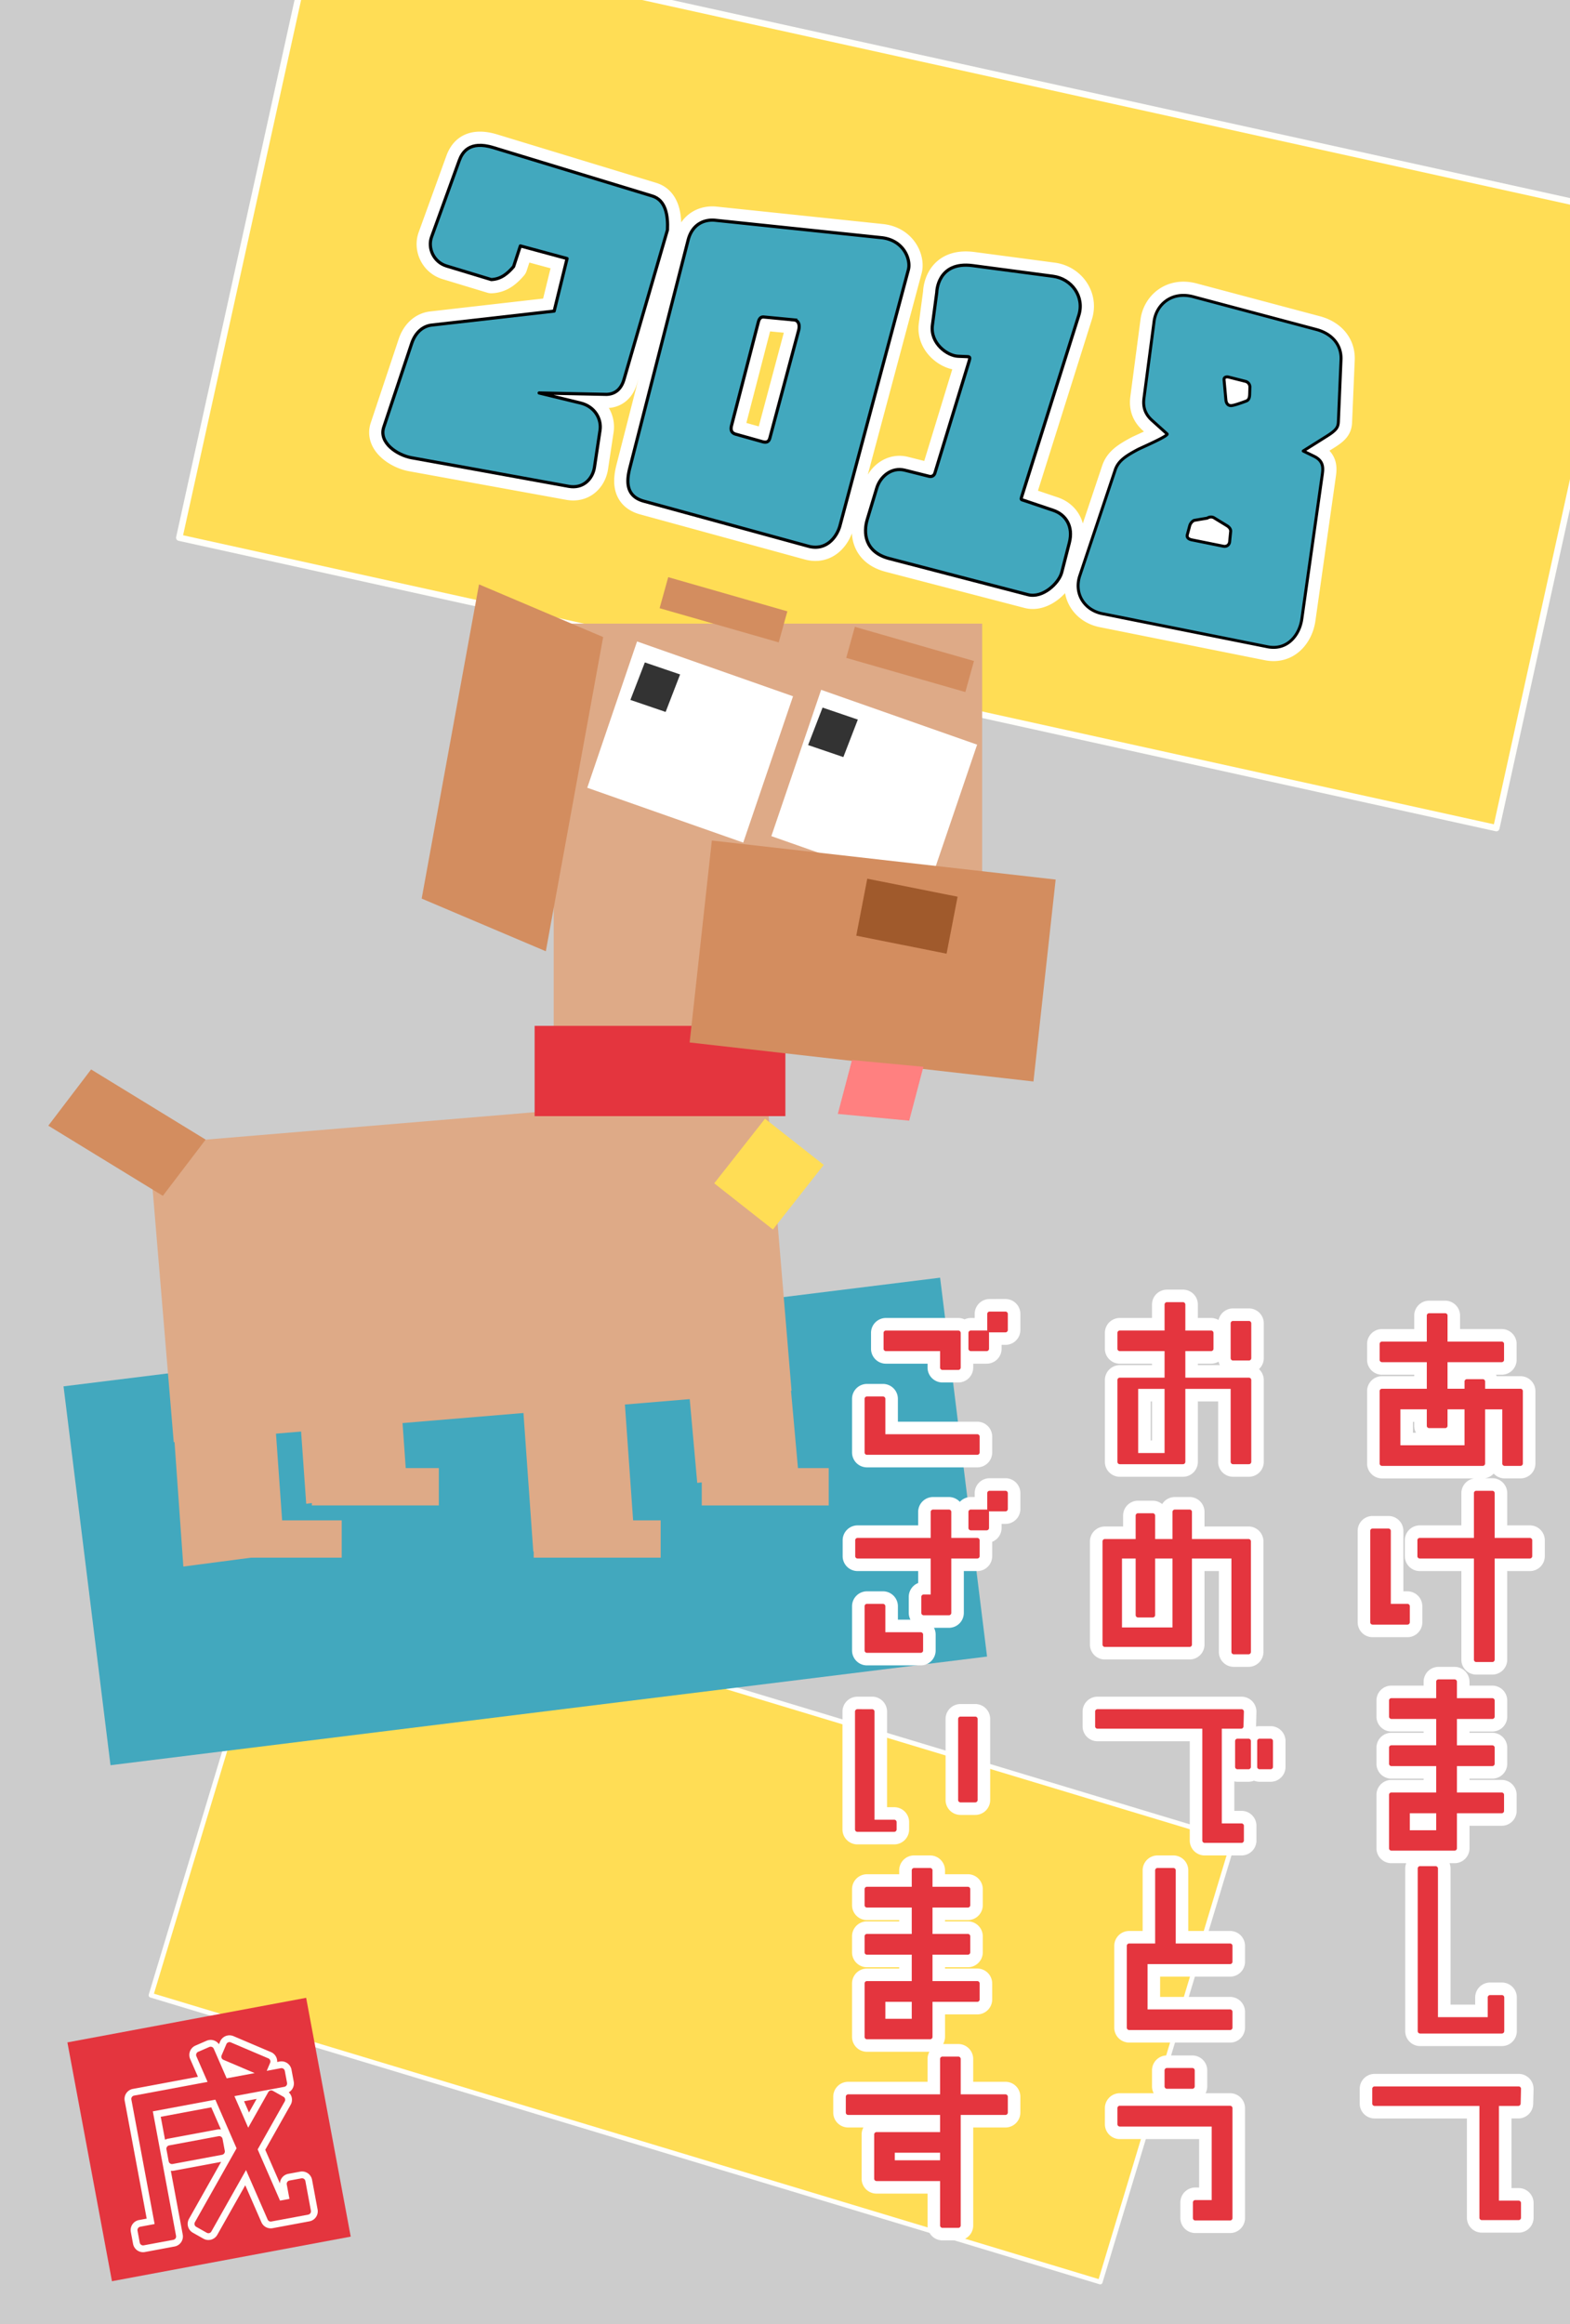
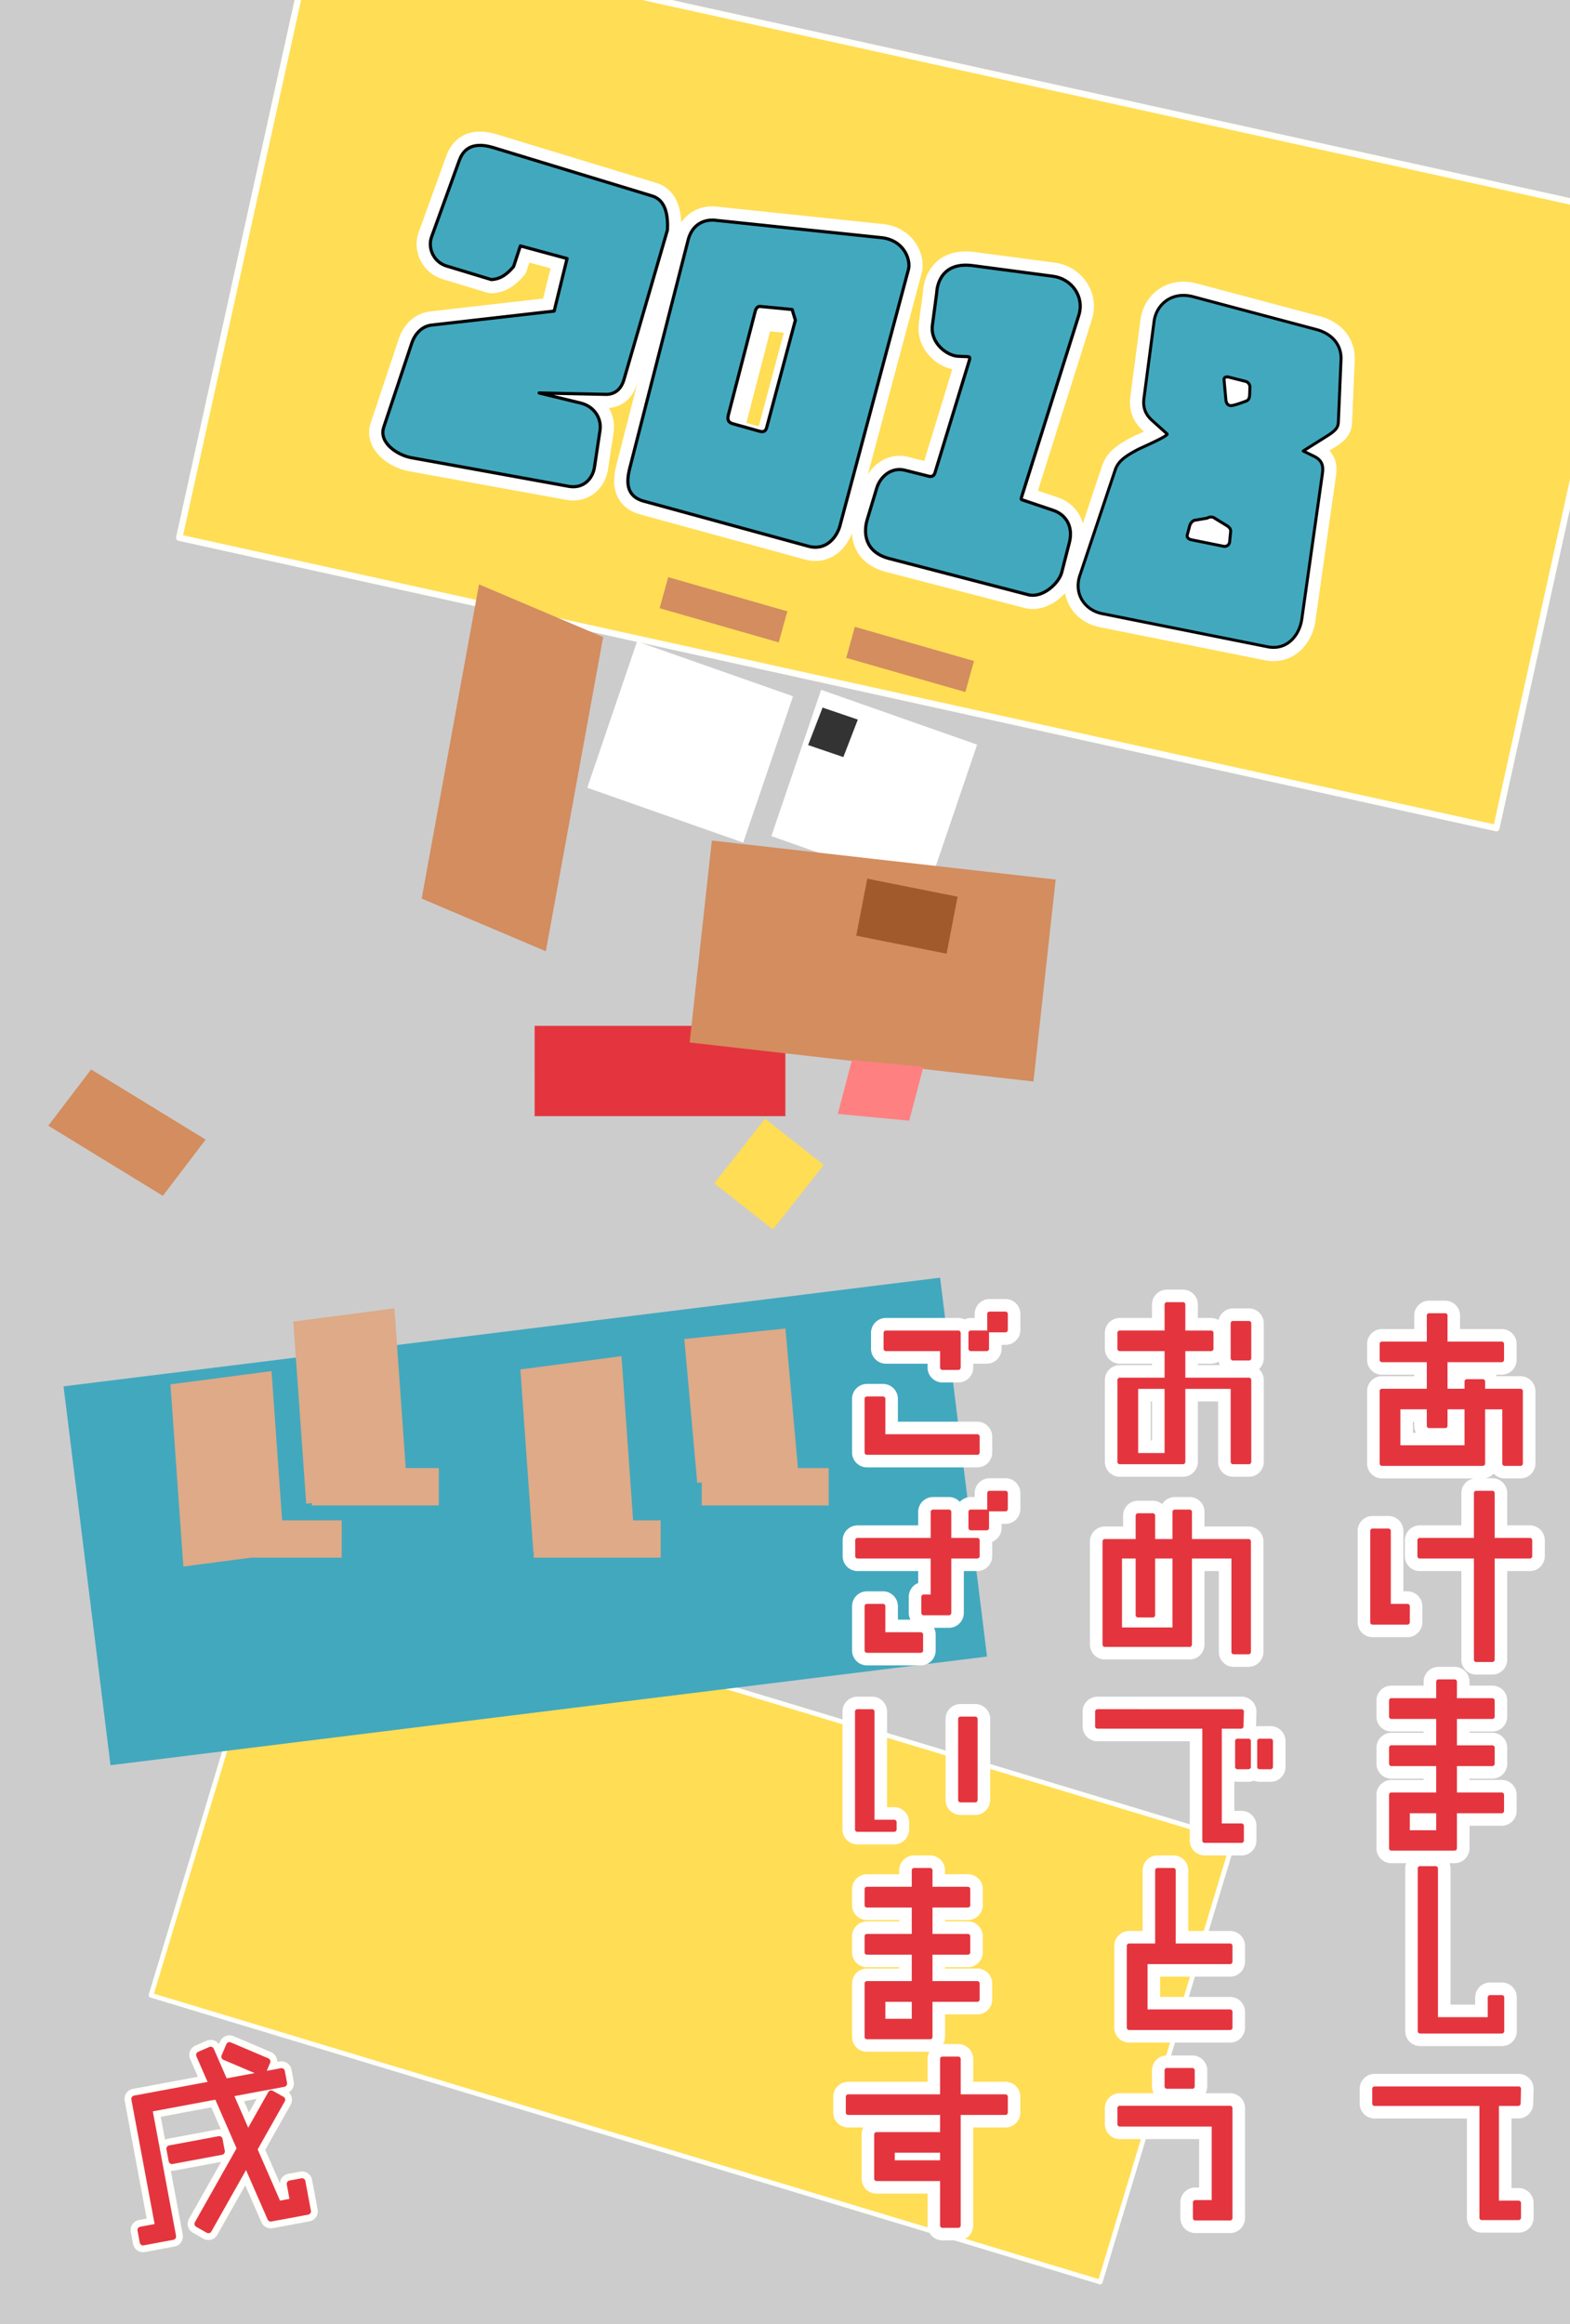
<svg xmlns="http://www.w3.org/2000/svg" width="100mm" height="148mm" viewBox="0 0 100 148">
  <rect x="0" y="0" width="100" height="148" fill="#808080" stroke="none" />
  <path opacity=".6" fill="#fff" d="M0 0h100v148H0z" />
  <path fill="#fd5" stroke="#fffffb" stroke-width=".408" stroke-linecap="round" stroke-linejoin="round" d="M20.03-4.81l83.888 18.497-8.61 39.05-83.889-18.495z" />
  <path fill="#fd5" stroke="#fffffb" stroke-width=".3" stroke-linecap="round" stroke-linejoin="round" d="M18.118 98.919l60.46 18.261-8.5 28.146-60.46-18.262z" />
  <path fill="#42a8be" d="M4.047 88.287l55.832-6.92 2.99 24.128-55.831 6.92z" />
  <g>
-     <path fill="#deaa87" d="M9.482 72.878l39.352-3.283 1.582 18.964-39.351 3.283zM35.267 39.716h27.29v27.113h-27.29z" />
    <path fill="#e4353e" d="M34.053 65.33h15.971v5.751h-15.97z" />
    <path fill="#fff" d="M40.577 40.85l9.935 3.491-3.172 9.318-9.935-3.492zM52.302 43.93l9.935 3.492-3.172 9.318-9.934-3.492z" />
-     <path fill="#333" d="M40.152 44.573l.921-2.387 2.246.765-.922 2.388z" />
    <path fill="#d38d5f" d="M45.34 53.528l21.899 2.485-1.414 12.86-21.899-2.485z" />
    <path fill="#a05a2c" d="M55.24 55.958l5.753 1.147-.701 3.629-5.753-1.147z" />
    <path fill="#333" d="M51.472 47.448l.921-2.387 2.246.765-.922 2.388z" />
    <path fill="#d38d5f" d="M30.51 37.215l7.908 3.355-3.652 20.009-7.908-3.354z" />
    <path fill="#ff8080" d="M54.266 67.509l4.548.429-.902 3.43-4.548-.43z" />
    <path fill="#d38d5f" d="M42.562 36.756l7.588 2.176-.55 1.977-7.587-2.176zM54.449 39.919l7.587 2.176-.549 1.977-7.587-2.176z" />
    <path fill="#fd5" d="M45.492 75.357l3.235-4.113 3.74 2.941L49.23 78.3z" />
    <path fill="#deaa87" d="M43.587 85.272l6.44-.667.823 9.163-6.44.667z" />
    <path fill="#d38d5f" d="M5.802 68.106l7.296 4.468-2.725 3.58-7.296-4.467z" />
    <path fill="#deaa87" d="M44.697 93.492h8.088v2.379h-8.088zM33.145 87.21l6.44-.845.822 11.602-6.44.844z" />
    <path fill="#deaa87" d="M33.993 96.82h8.088v2.378h-8.088zM10.856 88.16l6.44-.844.822 11.602-6.44.845z" />
    <path fill="#deaa87" d="M13.678 96.82h8.088v2.378h-8.088zM18.682 84.164l6.44-.844.822 11.602-6.44.844z" />
    <path fill="#deaa87" d="M19.863 93.492h8.088v2.379h-8.088z" />
  </g>
  <g>
    <g fill-opacity="0" stroke="#fff" stroke-width="2.3" stroke-linecap="round" stroke-linejoin="round" fill="none">
      <path d="M33.144 15.661l2.975.805-.822 3.346-7.795.889c-.6.068-1.06.51-1.28 1.168l-1.78 5.337c-.328.987.861 1.78 1.77 1.945l10.008 1.82c.933.169 1.532-.478 1.644-1.219l.354-2.348c.109-.72-.331-1.517-1.241-1.738l-2.637-.64 4.306.09c.572-.022.93-.374 1.097-.944l2.77-9.53c.042-.906-.102-1.897-.969-2.16L31.423 9.4c-1.535-.467-1.986.312-2.175.834l-1.76 4.856c-.256.708.129 1.6.952 1.849l2.851.865c.632-.026 1.048-.394 1.423-.827zM56.39 15.175a2.335 2.335 0 00-.256-.04l-10.578-1.108c-.674-.07-1.461.227-1.727 1.263l-3.716 14.521c-.225.88-.236 1.797.897 2.107l10.473 2.867c1.146.314 1.826-.59 2.021-1.318l4.354-16.288c.163-.612-.24-1.742-1.467-2.004zm-5.73 5.216c.179.06.308.273.202.671l-1.818 6.801c-.04.149-.107.37-.466.27l-1.703-.478c-.179-.05-.383-.162-.279-.563l1.704-6.577c.076-.292.209-.34.355-.326l1.925.185a.323.323 0 01.08.017zM61.64 22.714c.143.006.15.076.092.268l-2.186 7.147c-.05.162-.194.247-.37.203l-1.551-.389c-.838-.21-1.558.399-1.782 1.141l-.604 1.998c-.252.834-.177 2.078 1.4 2.489l8.837 2.3c.938.245 1.975-.735 2.15-1.42l.485-1.89c.268-1.05-.235-1.795-1.021-2.06l-1.877-.634c-.165-.056-.203-.029-.136-.24l3.636-11.546c.375-1.19-.452-2.33-1.648-2.488l-5.107-.677c-2.277-.301-2.292 1.712-2.292 1.712L59.39 20.7c-.156 1.162.948 1.958 1.628 1.987zM84.02 21.036a2.438 2.438 0 00-.182-.054L76 18.896c-1.387-.37-2.354.523-2.491 1.568l-.646 4.9c-.075.57.082 1.018.519 1.411l.953.856c.134.12-1.676.894-1.89 1.01-.712.387-1.215.692-1.415 1.293l-2.25 6.718c-.393 1.173.31 2.205 1.427 2.429l10.522 2.107c1.267.253 2.045-.746 2.19-1.772l1.294-9.135c.059-.416.137-.902-.51-1.22l-.695-.34 1.512-.951c.62-.39.712-.575.727-.92l.168-3.946c.038-.894-.51-1.57-1.395-1.868zm-4.631 3.271a.37.37 0 01.222.352l-.014.461c-.007.198-.05.357-.224.422-.32.12-.816.296-.975.29-.224-.011-.3-.194-.317-.379l-.115-1.257c-.021-.229.23-.197.267-.188l1.087.276a.54.54 0 01.07.023zm-2.158 8.629a.338.338 0 01.095.04l.819.5c.165.1.265.245.239.392l-.066.654c-.034.19-.193.307-.404.263l-2.011-.406c-.16-.033-.332-.127-.278-.328l.146-.546a.574.574 0 01.28-.364l.846-.144a.437.437 0 01.334-.061z" stroke-width="1.747" />
    </g>
    <g fill="#42a8be" stroke="#000" fill-rule="evenodd">
      <path d="M33.144 15.661l2.975.805-.822 3.346-7.795.889c-.6.068-1.06.51-1.28 1.168l-1.78 5.337c-.328.987.861 1.78 1.77 1.945l10.008 1.82c.933.169 1.532-.478 1.644-1.219l.354-2.348c.109-.72-.331-1.517-1.241-1.738l-2.637-.64 4.306.09c.572-.022.93-.374 1.097-.944l2.77-9.53c.042-.906-.102-1.897-.969-2.16L31.423 9.4c-1.535-.467-1.986.312-2.175.834l-1.76 4.856c-.256.708.129 1.6.952 1.849l2.851.865c.632-.026 1.048-.394 1.423-.827z" stroke-width=".201" stroke-linecap="round" stroke-linejoin="round" />
-       <path d="M56.39 15.175a2.335 2.335 0 00-.256-.04l-10.578-1.108c-.674-.07-1.461.227-1.727 1.263l-3.716 14.521c-.225.88-.236 1.797.897 2.107l10.473 2.867c1.146.314 1.826-.59 2.021-1.318l4.354-16.288c.163-.612-.24-1.742-1.467-2.004zm-5.73 5.216c.179.06.308.273.202.671l-1.818 6.801c-.04.149-.107.37-.466.27l-1.703-.478c-.179-.05-.383-.162-.279-.563l1.704-6.577c.076-.292.209-.34.355-.326l1.925.185a.323.323 0 01.08.017z" stroke-width=".201" />
+       <path d="M56.39 15.175a2.335 2.335 0 00-.256-.04l-10.578-1.108c-.674-.07-1.461.227-1.727 1.263l-3.716 14.521c-.225.88-.236 1.797.897 2.107l10.473 2.867c1.146.314 1.826-.59 2.021-1.318l4.354-16.288c.163-.612-.24-1.742-1.467-2.004zm-5.73 5.216l-1.818 6.801c-.04.149-.107.37-.466.27l-1.703-.478c-.179-.05-.383-.162-.279-.563l1.704-6.577c.076-.292.209-.34.355-.326l1.925.185a.323.323 0 01.08.017z" stroke-width=".201" />
      <path d="M61.64 22.714c.143.006.15.076.092.268l-2.186 7.147c-.05.162-.194.247-.37.203l-1.551-.389c-.838-.21-1.558.399-1.782 1.141l-.604 1.998c-.252.834-.177 2.078 1.4 2.489l8.837 2.3c.938.245 1.975-.735 2.15-1.42l.485-1.89c.268-1.05-.235-1.795-1.021-2.06l-1.877-.634c-.165-.056-.203-.029-.136-.24l3.636-11.546c.375-1.19-.452-2.33-1.648-2.488l-5.107-.677c-2.277-.301-2.292 1.712-2.292 1.712L59.39 20.7c-.156 1.162.948 1.958 1.628 1.987z" stroke-width=".201" stroke-linecap="round" stroke-linejoin="round" />
      <path d="M84.02 21.036a2.438 2.438 0 00-.182-.054L76 18.896c-1.387-.37-2.354.523-2.491 1.568l-.646 4.9c-.075.57.082 1.018.519 1.411l.953.856c.134.12-1.676.894-1.89 1.01-.712.387-1.215.692-1.415 1.293l-2.25 6.718c-.393 1.173.31 2.205 1.427 2.429l10.522 2.107c1.267.253 2.045-.746 2.19-1.772l1.294-9.135c.059-.416.137-.902-.51-1.22l-.695-.34 1.512-.951c.62-.39.712-.575.727-.92l.168-3.946c.038-.894-.51-1.57-1.395-1.868zm-4.631 3.271a.37.37 0 01.222.352l-.014.461c-.007.198-.05.357-.224.422-.32.12-.816.296-.975.29-.224-.011-.3-.194-.317-.379l-.115-1.257c-.021-.229.23-.197.267-.188l1.087.276a.54.54 0 01.07.023zm-2.158 8.629a.338.338 0 01.095.04l.819.5c.165.1.265.245.239.392l-.066.654c-.034.19-.193.307-.404.263l-2.011-.406c-.16-.033-.332-.127-.278-.328l.146-.546a.574.574 0 01.28-.364l.846-.144a.437.437 0 01.334-.061z" stroke-width=".188" stroke-linecap="round" stroke-linejoin="round" />
    </g>
    <g color="#000" font-weight="400" font-size="12.011" font-family="sans-serif" letter-spacing="0" word-spacing="0">
      <path d="M74.326 82.129a.95.95 0 00-.95.95v.854h-2.052a.95.95 0 00-.949.952v1.007a.95.95 0 00.95.952h2.052v.093h-2.053a.95.95 0 00-.949.95v5.209a.95.95 0 00.95.949h4.023a.95.95 0 00.949-.95v-3.847h1.291v3.848a.95.95 0 00.95.949h1.01a.95.95 0 00.948-.95v-5.208a.95.95 0 00-.307-.697.95.95 0 00.307-.698v-2.217a.95.95 0 00-.949-.95h-1.01a.95.95 0 00-.924.738.95.95 0 00-.47-.13h-.846v-.855a.95.95 0 00-.95-.95zm-11.293.598a.95.95 0 00-.951.949v.257h-.246a.95.95 0 00-.398.09.95.95 0 00-.399-.09h-4.61a.95.95 0 00-.95.952v1.007a.95.95 0 00.95.952h2.651v.246a.95.95 0 00.95.95h1.01a.95.95 0 00.948-.95v-.246h.858a.95.95 0 00.95-.952v-.246h.245a.95.95 0 00.951-.949v-1.021a.95.95 0 00-.95-.95zm27.995.105a.95.95 0 00-.95.95v.857h-2.052a.95.95 0 00-.95.95v1.009a.95.95 0 00.95.95h2.052v.093h-2.052a.95.95 0 00-.95.951v4.609a.95.95 0 00.95.95h5.869a.95.95 0 00-.815.939v2.052h-2.65a.95.95 0 00-.95.95v1.007a.95.95 0 00.95.952h2.65v5.642a.95.95 0 00.951.95h1.02a.95.95 0 00.95-.95v-5.642h1.442a.95.95 0 00.952-.952v-1.007a.95.95 0 00-.952-.95h-1.441V95.09a.95.95 0 00-.951-.952h-.467a.95.95 0 00.556-.294.95.95 0 00.698.306h1.008a.95.95 0 00.951-.949v-4.609a.95.95 0 00-.951-.951h-1.518a.95.95 0 00-.043-.094h.365a.95.95 0 00.95-.95v-1.009a.95.95 0 00-.95-.95h-2.652v-.857a.95.95 0 00-.95-.949zm-13.411 3.883a.95.95 0 00.082.222h-1.402v-.093h.846a.95.95 0 00.474-.13zm-22.396 1.418a.95.95 0 00-.95.951v3.412a.95.95 0 00.95.951h7.025a.95.95 0 00.951-.95v-1.009a.95.95 0 00-.95-.949H57.19v-1.455a.95.95 0 00-.949-.951zm18.074 1.115h.082v2.486h-.082zm16.701 1.301h.082v.248a.95.95 0 00.113.445h-.195zm-26.963 3.59a.95.95 0 00-.951.95v.247h-.246a.95.95 0 00-.7.307.95.95 0 00-.697-.307h-1.007a.95.95 0 00-.95.95v.856h-3.859a.95.95 0 00-.951.95v1.007a.95.95 0 00.951.952h3.86v.76a.95.95 0 00-.6.883v1.02a.95.95 0 00.107.433h-.799v-.856a.95.95 0 00-.949-.95h-1.021a.95.95 0 00-.95.95v2.814a.95.95 0 00.95.952h3.426a.95.95 0 00.949-.952v-1.007a.95.95 0 00-.106-.434h.95a.95.95 0 00.95-.95v-2.663h.856a.95.95 0 00.951-.952v-.912a.95.95 0 00.598-.88v-.26h.246a.95.95 0 00.951-.95V95.09a.95.95 0 00-.95-.952zm11.8 1.197a.95.95 0 00-.81.45.95.95 0 00-.6-.216h-.939a.95.95 0 00-.949.95v.693h-1.162a.95.95 0 00-.95.949v6.569a.95.95 0 00.95.95h5.397a.95.95 0 00.949-.95v-4.68h.916v5.148a.95.95 0 00.949.952h.94a.95.95 0 00.949-.952v-7.037a.95.95 0 00-.95-.95H76.72v-.927a.95.95 0 00-.95-.95zm12.595 1.207a.95.95 0 00-.952.951v5.816a.95.95 0 00.952.952h2.217a.95.95 0 00.949-.952v-1.02a.95.95 0 00-.95-.948h-.257v-3.848a.95.95 0 00-.952-.951zm4.199 9.608a.95.95 0 00-.951.948v.247h-2.053a.95.95 0 00-.95.95v1.02a.95.95 0 00.95.952h2.053v.081h-2.053a.95.95 0 00-.95.95v1.021a.95.95 0 00.95.95h2.053v.082h-2.053a.95.95 0 00-.95.95v3.4a.95.95 0 00.95.952h.944a.95.95 0 00-.063.34v10.357a.95.95 0 00.949.95h5.209a.95.95 0 00.95-.95v-2.146a.95.95 0 00-.95-.951h-.752a.95.95 0 00-.949.951v.457H92.39v-8.668a.95.95 0 00-.063-.34h.32a.95.95 0 00.952-.951v-1.432h2.052a.95.95 0 00.95-.949v-1.02a.95.95 0 00-.95-.95h-2.052v-.082h1.453a.95.95 0 00.95-.95V111.3a.95.95 0 00-.95-.95h-1.453v-.081h1.453a.95.95 0 00.95-.952v-1.02a.95.95 0 00-.95-.95h-1.453v-.247a.95.95 0 00-.951-.948zm-37.016 1.9a.95.95 0 00-.95.95v7.507a.95.95 0 00.95.949h2.346a.95.95 0 00.949-.95v-.47a.95.95 0 00-.949-.949H56.5V109a.95.95 0 00-.95-.95zm15.293 0a.95.95 0 00-.949.95v.939a.95.95 0 00.95.949h5.876v6.322a.95.95 0 00.95.95h2.347a.95.95 0 00.95-.95v-.94a.95.95 0 00-.95-.949h-.459v-1.877a.95.95 0 00.2.024h.704a.95.95 0 00.352-.069.95.95 0 00.352.069h.703a.95.95 0 00.95-.95v-1.642a.95.95 0 00-.95-.95h-.703a.95.95 0 00-.223.026l.023-.93a.95.95 0 00-.949-.972zm-8.724.468a.95.95 0 00-.952.95v5.162a.95.95 0 00.952.949h.937a.95.95 0 00.952-.95v-5.161a.95.95 0 00-.952-.95zm-2.957 9.641a.95.95 0 00-.95.951v.247h-2.052a.95.95 0 00-.95.949v1.021a.95.95 0 00.95.95h2.053v.081H55.22a.95.95 0 00-.95.951v1.02a.95.95 0 00.95.951h2.053v.082H55.22a.95.95 0 00-.95.95v3.402a.95.95 0 00.95.949h3.978a.95.95 0 00-.119.457v1.455h-5.056a.95.95 0 00-.95.951v1.008a.95.95 0 00.95.95h.97a.95.95 0 00-.113.447v2.814a.95.95 0 00.95.95h3.25v2.029a.95.95 0 00.948.95h1.01a.95.95 0 00.95-.95v-6.24h2.052a.95.95 0 00.951-.95v-1.008a.95.95 0 00-.95-.951h-2.054v-1.455a.95.95 0 00-.949-.95h-.965a.95.95 0 00.12-.456v-1.432h2.052a.95.95 0 00.951-.95v-1.02a.95.95 0 00-.95-.95h-2.054v-.082h1.455a.95.95 0 00.95-.951v-1.02a.95.95 0 00-.95-.95h-1.455v-.083h1.455a.95.95 0 00.95-.949v-1.021a.95.95 0 00-.95-.95h-1.455v-.246a.95.95 0 00-.95-.95zm15.505 0a.95.95 0 00-.948.951v3.86h-.858a.95.95 0 00-.95.95v5.206a.95.95 0 00.95.951h6.428a.95.95 0 00.95-.951v-1.008a.95.95 0 00-.95-.949h-4.457v-1.29h4.457a.95.95 0 00.95-.95v-1.01a.95.95 0 00-.95-.95h-2.663v-3.859a.95.95 0 00-.949-.95zm.598 12.738a.95.95 0 00-.95.952v1.019a.95.95 0 00.106.434h-2.158a.95.95 0 00-.949.95v1.02a.95.95 0 00.95.952h5.054v3.084h-.246a.95.95 0 00-.95.95v.997a.95.95 0 00.95.95h2.217a.95.95 0 00.95-.95v-7.002a.95.95 0 00-.95-.951H76.79a.95.95 0 00.104-.434v-1.02a.95.95 0 00-.95-.95zm13.23 1.174a.95.95 0 00-.95.95v.939a.95.95 0 00.95.95h5.878v6.321a.95.95 0 00.949.95h2.345a.95.95 0 00.952-.95v-.937a.95.95 0 00-.952-.951h-.456v-4.434h.433a.95.95 0 00.95-.925l.023-.94a.95.95 0 00-.95-.973z" style="line-height:125%;font-variant-ligatures:normal;font-variant-position:normal;font-variant-caps:normal;font-variant-numeric:normal;font-variant-alternates:normal;font-feature-settings:normal;text-indent:0;text-align:start;text-decoration-line:none;text-decoration-style:solid;text-decoration-color:#000;text-transform:none;text-orientation:mixed;white-space:normal;shape-padding:0;isolation:auto;mix-blend-mode:normal;solid-color:#000;solid-opacity:1" overflow="visible" fill="#fff" />
      <path d="M74.326 82.928a.15.15 0 00-.148.15v1.656h-2.854a.15.15 0 00-.15.15v1.008a.15.15 0 00.15.15h2.854v1.694h-2.854a.15.15 0 00-.15.15v5.21a.15.15 0 00.15.148h4.024a.15.15 0 00.15-.148v-4.649h2.889v4.649a.15.15 0 00.15.148h1.01a.15.15 0 00.15-.148v-5.21a.15.15 0 00-.15-.15h-4.049v-1.693h1.645a.15.15 0 00.148-.15v-1.008a.15.15 0 00-.148-.15h-1.645v-1.657a.15.15 0 00-.15-.15zm-11.309.6a.15.15 0 00-.134.148v1.021a.15.15 0 00.006.043.15.15 0 00-.043-.006h-1.01a.15.15 0 00-.15.15v1.008a.15.15 0 00.15.15h1.01a.15.15 0 00.148-.15v-1.007a.15.15 0 00-.006-.045.15.15 0 00.045.008h1.008a.15.15 0 00.15-.15v-1.022a.15.15 0 00-.15-.149h-1.008a.15.15 0 00-.016 0zm27.997.105a.15.15 0 00-.135.148v1.657h-2.853a.15.15 0 00-.15.15v1.01a.15.15 0 00.15.148h2.853v1.696h-2.853a.15.15 0 00-.15.15v4.609a.15.15 0 00.15.15h6.415a.15.15 0 00.15-.15v-3.45h1.097v3.45a.15.15 0 00.15.15h1.008a.15.15 0 00.15-.15v-4.609a.15.15 0 00-.15-.15h-2.254v-.461a.15.15 0 00-.15-.15h-1.008a.15.15 0 00-.15.15v.46h-1.085v-1.695h3.451a.15.15 0 00.149-.148v-1.01a.15.15 0 00-.149-.15H92.2V83.78a.15.15 0 00-.15-.148h-1.021a.15.15 0 00-.014 0zm-12.49.492a.15.15 0 00-.137.15v2.217a.15.15 0 00.15.149h1.01a.15.15 0 00.15-.149v-2.217a.15.15 0 00-.15-.15h-1.01a.15.15 0 00-.014 0zm-22.11.61a.15.15 0 00-.135.15v1.007a.15.15 0 00.15.15h3.45v1.048a.15.15 0 00.15.15h1.01a.15.15 0 00.15-.15v-2.205a.15.15 0 00-.15-.15h-4.61a.15.15 0 00-.015 0zm16.08 3.712h1.684v4.088h-1.684zm-17.29.487a.15.15 0 00-.133.15v3.412a.15.15 0 00.15.15h7.025a.15.15 0 00.15-.15v-1.008a.15.15 0 00-.15-.15h-5.855v-2.254a.15.15 0 00-.149-.15h-1.021a.15.15 0 00-.016 0zm33.991.816h1.684v1.047a.15.15 0 00.149.148h1.02a.15.15 0 00.151-.148V89.75h1.084v2.29h-4.088zm-26.178 5.19a.15.15 0 00-.134.15v1.007a.15.15 0 00.006.045.15.15 0 00-.043-.007h-1.01a.15.15 0 00-.15.15v1.022a.15.15 0 00.15.148h1.01a.15.15 0 00.148-.148v-1.022a.15.15 0 00-.006-.045.15.15 0 00.045.008h1.008a.15.15 0 00.15-.15V95.09a.15.15 0 00-.15-.15h-1.008a.15.15 0 00-.016 0zm30.998 0a.15.15 0 00-.134.15v2.851H90.43a.15.15 0 00-.15.15V99.1a.15.15 0 00.15.15h3.451v6.444a.15.15 0 00.15.149h1.02a.15.15 0 00.15-.149V99.25h2.242a.15.15 0 00.15-.15v-1.008a.15.15 0 00-.15-.15h-2.242V95.09a.15.15 0 00-.15-.15h-1.02a.15.15 0 00-.016 0zm-34.583 1.195a.15.15 0 00-.15.15v1.656h-4.659a.15.15 0 00-.15.15V99.1a.15.15 0 00.15.15h4.658v2.294h-.447a.15.15 0 00-.15.15v1.02a.15.15 0 00.15.15h1.605a.15.15 0 00.151-.15V99.25h1.656a.15.15 0 00.15-.15v-1.008a.15.15 0 00-.15-.15H60.59v-1.657a.15.15 0 00-.15-.15zm15.4 0a.15.15 0 00-.15.15v1.727h-1.108V96.52a.15.15 0 00-.15-.15h-.94a.15.15 0 00-.148.15v1.492h-1.963a.15.15 0 00-.148.15v6.569a.15.15 0 00.148.15h5.397a.15.15 0 00.15-.15V99.25h2.516v5.95a.15.15 0 00.148.15h.94a.15.15 0 00.15-.15v-7.038a.15.15 0 00-.15-.15H75.92v-1.727a.15.15 0 00-.15-.15zm12.58 1.209a.15.15 0 00-.135.15v5.816a.15.15 0 00.15.15h2.218a.15.15 0 00.15-.15v-1.02a.15.15 0 00-.15-.15h-1.06v-4.646a.15.15 0 00-.15-.15h-1.007a.15.15 0 00-.016 0zm-15.95 1.906h.874v3.604a.15.15 0 00.148.15h.94a.15.15 0 00.15-.15V99.25h1.108v4.393h-3.22zm-16.241 2.89a.15.15 0 00-.15.15v2.815a.15.15 0 00.15.151h3.426a.15.15 0 00.148-.15v-1.008a.15.15 0 00-.148-.15H56.39v-1.657a.15.15 0 00-.149-.15zm36.406 4.809a.15.15 0 00-.15.15v1.047h-2.854a.15.15 0 00-.148.15v1.02a.15.15 0 00.148.15h2.854v1.682h-2.854a.15.15 0 00-.148.15v1.022a.15.15 0 00.148.149h2.854v1.683h-2.854a.15.15 0 00-.148.15v3.4a.15.15 0 00.148.151h4.024a.15.15 0 00.15-.15v-2.23h2.853a.15.15 0 00.149-.15v-1.02a.15.15 0 00-.149-.15h-2.853v-1.684h2.254a.15.15 0 00.15-.149V111.3a.15.15 0 00-.15-.15h-2.254v-1.682h2.254a.15.15 0 00.15-.15v-1.02a.15.15 0 00-.15-.15h-2.254v-1.048a.15.15 0 00-.15-.15zm-37.016 1.9a.15.15 0 00-.15.151v7.508a.15.15 0 00.15.148h2.346a.15.15 0 00.15-.148v-.47a.15.15 0 00-.15-.15H55.7V109a.15.15 0 00-.15-.15zm15.293 0a.15.15 0 00-.15.151v.94a.15.15 0 00.15.148h6.678v7.123a.15.15 0 00.149.15h2.347a.15.15 0 00.149-.15v-.94a.15.15 0 00-.149-.148H77.82v-6.035h1.235a.15.15 0 00.148-.146l.024-.938a.15.15 0 00-.149-.154zm-8.74.471a.15.15 0 00-.135.149v5.162a.15.15 0 00.15.15h.938a.15.15 0 00.15-.15v-5.162a.15.15 0 00-.15-.149h-.937a.15.15 0 00-.016 0zm17.654 1.407a.15.15 0 00-.148.15v1.643a.15.15 0 00.148.15h.705a.15.15 0 00.15-.15v-1.643a.15.15 0 00-.15-.15zm1.409 0a.15.15 0 00-.15.15v1.643a.15.15 0 00.15.15h.703a.15.15 0 00.15-.15v-1.643a.15.15 0 00-.15-.15zm9.568 4.746h1.682v1.084h-1.682zm.644 3.37a.15.15 0 00-.137.151v10.358a.15.15 0 00.15.148h5.21a.15.15 0 00.149-.148v-2.147a.15.15 0 00-.15-.15h-.751a.15.15 0 00-.15.15v1.256h-3.172v-9.467a.15.15 0 00-.149-.15h-.986a.15.15 0 00-.014 0zm-32.23.118a.15.15 0 00-.135.15v1.047h-2.853a.15.15 0 00-.15.149v1.021a.15.15 0 00.15.15h2.853v1.682h-2.853a.15.15 0 00-.15.15v1.02a.15.15 0 00.15.15h2.853v1.682h-2.853a.15.15 0 00-.15.15v3.403a.15.15 0 00.15.15h4.023a.15.15 0 00.15-.15v-2.232h2.852a.15.15 0 00.15-.15v-1.02a.15.15 0 00-.15-.15h-2.852v-1.683h2.254a.15.15 0 00.15-.15v-1.02a.15.15 0 00-.15-.15h-2.254v-1.682h2.254a.15.15 0 00.15-.15v-1.021a.15.15 0 00-.15-.149h-2.254v-1.047a.15.15 0 00-.15-.15h-1.021a.15.15 0 00-.014 0zm15.504 0a.15.15 0 00-.135.15v4.659h-1.656a.15.15 0 00-.15.15v5.207a.15.15 0 00.15.15h6.428a.15.15 0 00.15-.15v-1.008a.15.15 0 00-.15-.15h-5.258v-2.89h5.258a.15.15 0 00.15-.15v-1.009a.15.15 0 00-.15-.15h-3.463v-4.659a.15.15 0 00-.149-.15h-1.01a.15.15 0 00-.015 0zm-17.322 8.522h1.683v1.083h-1.683zm3.624 3.49a.15.15 0 00-.136.148v2.256h-5.855a.15.15 0 00-.15.15v1.008a.15.15 0 00.15.15h5.855v1.096H55.83a.15.15 0 00-.148.15v2.815a.15.15 0 00.148.15h4.049v2.829a.15.15 0 00.15.15h1.01a.15.15 0 00.15-.15v-7.04h2.852a.15.15 0 00.15-.15v-1.008a.15.15 0 00-.15-.15H61.19v-2.256a.15.15 0 00-.15-.148h-1.01a.15.15 0 00-.015 0zm14.297.726a.15.15 0 00-.134.15v1.02a.15.15 0 00.148.15h1.62a.15.15 0 00.15-.15v-1.02a.15.15 0 00-.15-.15h-1.62a.15.15 0 00-.014 0zm13.244 1.172a.15.15 0 00-.15.15v.94a.15.15 0 00.15.15h6.676v7.121a.15.15 0 00.15.15h2.346a.15.15 0 00.15-.15v-.937a.15.15 0 00-.15-.15h-1.257v-6.034h1.234a.15.15 0 00.15-.146l.024-.94a.15.15 0 00-.15-.154zm-16.247 1.232a.15.15 0 00-.135.15v1.02a.15.15 0 00.15.15h5.856v4.686h-1.047a.15.15 0 00-.15.15v.997a.15.15 0 00.15.15h2.217a.15.15 0 00.15-.15v-7.002a.15.15 0 00-.15-.15h-7.026a.15.15 0 00-.015 0zM56.99 137.09h2.889v.486H56.99z" style="line-height:125%;font-variant-ligatures:normal;font-variant-position:normal;font-variant-caps:normal;font-variant-numeric:normal;font-variant-alternates:normal;font-feature-settings:normal;text-indent:0;text-align:start;text-decoration-line:none;text-decoration-style:solid;text-decoration-color:#000;text-transform:none;text-orientation:mixed;white-space:normal;shape-padding:0;isolation:auto;mix-blend-mode:normal;solid-color:#000;solid-opacity:1" overflow="visible" fill="#ffd5d5" />
      <path style="line-height:125%;font-variant-ligatures:normal;font-variant-position:normal;font-variant-caps:normal;font-variant-numeric:normal;font-variant-alternates:normal;font-feature-settings:normal;text-indent:0;text-align:start;text-decoration-line:none;text-decoration-style:solid;text-decoration-color:#000;text-transform:none;text-orientation:mixed;white-space:normal;shape-padding:0;isolation:auto;mix-blend-mode:normal;solid-color:#000;solid-opacity:1" d="M74.326 82.928a.15.15 0 00-.148.15v1.656h-2.854a.15.15 0 00-.15.15v1.008a.15.15 0 00.15.15h2.854v1.694h-2.854a.15.15 0 00-.15.15v5.21a.15.15 0 00.15.148h4.024a.15.15 0 00.15-.148v-4.649h2.889v4.649a.15.15 0 00.15.148h1.01a.15.15 0 00.15-.148v-5.21a.15.15 0 00-.15-.15h-4.049v-1.693h1.645a.15.15 0 00.148-.15v-1.008a.15.15 0 00-.148-.15h-1.645v-1.657a.15.15 0 00-.15-.15zm-11.309.6a.15.15 0 00-.134.148v1.021a.15.15 0 00.006.043.15.15 0 00-.043-.006h-1.01a.15.15 0 00-.15.15v1.008a.15.15 0 00.15.15h1.01a.15.15 0 00.148-.15v-1.007a.15.15 0 00-.006-.045.15.15 0 00.045.008h1.008a.15.15 0 00.15-.15v-1.022a.15.15 0 00-.15-.149h-1.008a.15.15 0 00-.016 0zm27.997.105a.15.15 0 00-.135.148v1.657h-2.853a.15.15 0 00-.15.15v1.01a.15.15 0 00.15.148h2.853v1.696h-2.853a.15.15 0 00-.15.15v4.609a.15.15 0 00.15.15h6.415a.15.15 0 00.15-.15v-3.45h1.097v3.45a.15.15 0 00.15.15h1.008a.15.15 0 00.15-.15v-4.609a.15.15 0 00-.15-.15h-2.254v-.461a.15.15 0 00-.15-.15h-1.008a.15.15 0 00-.15.15v.46h-1.085v-1.695h3.451a.15.15 0 00.149-.148v-1.01a.15.15 0 00-.149-.15H92.2V83.78a.15.15 0 00-.15-.148h-1.021a.15.15 0 00-.014 0zm-12.49.492a.15.15 0 00-.137.15v2.217a.15.15 0 00.15.149h1.01a.15.15 0 00.15-.149v-2.217a.15.15 0 00-.15-.15h-1.01a.15.15 0 00-.014 0zm-22.11.61a.15.15 0 00-.135.15v1.007a.15.15 0 00.15.15h3.45v1.048a.15.15 0 00.15.15h1.01a.15.15 0 00.15-.15v-2.205a.15.15 0 00-.15-.15h-4.61a.15.15 0 00-.015 0zm16.08 3.712h1.684v4.088h-1.684zm-17.29.487a.15.15 0 00-.133.15v3.412a.15.15 0 00.15.15h7.025a.15.15 0 00.15-.15v-1.008a.15.15 0 00-.15-.15h-5.855v-2.254a.15.15 0 00-.149-.15h-1.021a.15.15 0 00-.016 0zm33.991.816h1.684v1.047a.15.15 0 00.149.148h1.02a.15.15 0 00.151-.148V89.75h1.084v2.29h-4.088zm-26.178 5.19a.15.15 0 00-.134.15v1.007a.15.15 0 00.006.045.15.15 0 00-.043-.007h-1.01a.15.15 0 00-.15.15v1.022a.15.15 0 00.15.148h1.01a.15.15 0 00.148-.148v-1.022a.15.15 0 00-.006-.045.15.15 0 00.045.008h1.008a.15.15 0 00.15-.15V95.09a.15.15 0 00-.15-.15h-1.008a.15.15 0 00-.016 0zm30.998 0a.15.15 0 00-.134.15v2.851H90.43a.15.15 0 00-.15.15V99.1a.15.15 0 00.15.15h3.451v6.444a.15.15 0 00.15.149h1.02a.15.15 0 00.15-.149V99.25h2.242a.15.15 0 00.15-.15v-1.008a.15.15 0 00-.15-.15h-2.242V95.09a.15.15 0 00-.15-.15h-1.02a.15.15 0 00-.016 0zm-34.583 1.195a.15.15 0 00-.15.15v1.656h-4.659a.15.15 0 00-.15.15V99.1a.15.15 0 00.15.15h4.658v2.294h-.447a.15.15 0 00-.15.15v1.02a.15.15 0 00.15.15h1.605a.15.15 0 00.151-.15V99.25h1.656a.15.15 0 00.15-.15v-1.008a.15.15 0 00-.15-.15H60.59v-1.657a.15.15 0 00-.15-.15zm15.4 0a.15.15 0 00-.15.15v1.727h-1.108V96.52a.15.15 0 00-.15-.15h-.94a.15.15 0 00-.148.15v1.492h-1.963a.15.15 0 00-.148.15v6.569a.15.15 0 00.148.15h5.397a.15.15 0 00.15-.15V99.25h2.516v5.95a.15.15 0 00.148.15h.94a.15.15 0 00.15-.15v-7.038a.15.15 0 00-.15-.15H75.92v-1.727a.15.15 0 00-.15-.15zm12.58 1.209a.15.15 0 00-.135.15v5.816a.15.15 0 00.15.15h2.218a.15.15 0 00.15-.15v-1.02a.15.15 0 00-.15-.15h-1.06v-4.646a.15.15 0 00-.15-.15h-1.007a.15.15 0 00-.016 0zm-15.95 1.906h.874v3.604a.15.15 0 00.148.15h.94a.15.15 0 00.15-.15V99.25h1.108v4.393h-3.22zm-16.241 2.89a.15.15 0 00-.15.15v2.815a.15.15 0 00.15.151h3.426a.15.15 0 00.148-.15v-1.008a.15.15 0 00-.148-.15H56.39v-1.657a.15.15 0 00-.149-.15zm36.406 4.809a.15.15 0 00-.15.15v1.047h-2.854a.15.15 0 00-.148.15v1.02a.15.15 0 00.148.15h2.854v1.682h-2.854a.15.15 0 00-.148.15v1.022a.15.15 0 00.148.149h2.854v1.683h-2.854a.15.15 0 00-.148.15v3.4a.15.15 0 00.148.151h4.024a.15.15 0 00.15-.15v-2.23h2.853a.15.15 0 00.149-.15v-1.02a.15.15 0 00-.149-.15h-2.853v-1.684h2.254a.15.15 0 00.15-.149V111.3a.15.15 0 00-.15-.15h-2.254v-1.682h2.254a.15.15 0 00.15-.15v-1.02a.15.15 0 00-.15-.15h-2.254v-1.048a.15.15 0 00-.15-.15zm-37.016 1.9a.15.15 0 00-.15.151v7.508a.15.15 0 00.15.148h2.346a.15.15 0 00.15-.148v-.47a.15.15 0 00-.15-.15H55.7V109a.15.15 0 00-.15-.15zm15.293 0a.15.15 0 00-.15.151v.94a.15.15 0 00.15.148h6.678v7.123a.15.15 0 00.149.15h2.347a.15.15 0 00.149-.15v-.94a.15.15 0 00-.149-.148H77.82v-6.035h1.235a.15.15 0 00.148-.146l.024-.938a.15.15 0 00-.149-.154zm-8.74.471a.15.15 0 00-.135.149v5.162a.15.15 0 00.15.15h.938a.15.15 0 00.15-.15v-5.162a.15.15 0 00-.15-.149h-.937a.15.15 0 00-.016 0zm17.654 1.407a.15.15 0 00-.148.15v1.643a.15.15 0 00.148.15h.705a.15.15 0 00.15-.15v-1.643a.15.15 0 00-.15-.15zm1.409 0a.15.15 0 00-.15.15v1.643a.15.15 0 00.15.15h.703a.15.15 0 00.15-.15v-1.643a.15.15 0 00-.15-.15zm9.568 4.746h1.682v1.084h-1.682zm.644 3.37a.15.15 0 00-.137.151v10.358a.15.15 0 00.15.148h5.21a.15.15 0 00.149-.148v-2.147a.15.15 0 00-.15-.15h-.751a.15.15 0 00-.15.15v1.256h-3.172v-9.467a.15.15 0 00-.149-.15h-.986a.15.15 0 00-.014 0zm-32.23.118a.15.15 0 00-.135.15v1.047h-2.853a.15.15 0 00-.15.149v1.021a.15.15 0 00.15.15h2.853v1.682h-2.853a.15.15 0 00-.15.15v1.02a.15.15 0 00.15.15h2.853v1.682h-2.853a.15.15 0 00-.15.15v3.403a.15.15 0 00.15.15h4.023a.15.15 0 00.15-.15v-2.232h2.852a.15.15 0 00.15-.15v-1.02a.15.15 0 00-.15-.15h-2.852v-1.683h2.254a.15.15 0 00.15-.15v-1.02a.15.15 0 00-.15-.15h-2.254v-1.682h2.254a.15.15 0 00.15-.15v-1.021a.15.15 0 00-.15-.149h-2.254v-1.047a.15.15 0 00-.15-.15h-1.021a.15.15 0 00-.014 0zm15.504 0a.15.15 0 00-.135.15v4.659h-1.656a.15.15 0 00-.15.15v5.207a.15.15 0 00.15.15h6.428a.15.15 0 00.15-.15v-1.008a.15.15 0 00-.15-.15h-5.258v-2.89h5.258a.15.15 0 00.15-.15v-1.009a.15.15 0 00-.15-.15h-3.463v-4.659a.15.15 0 00-.149-.15h-1.01a.15.15 0 00-.015 0zm-17.322 8.522h1.683v1.083h-1.683zm3.624 3.49a.15.15 0 00-.136.148v2.256h-5.855a.15.15 0 00-.15.15v1.008a.15.15 0 00.15.15h5.855v1.096H55.83a.15.15 0 00-.148.15v2.815a.15.15 0 00.148.15h4.049v2.829a.15.15 0 00.15.15h1.01a.15.15 0 00.15-.15v-7.04h2.852a.15.15 0 00.15-.15v-1.008a.15.15 0 00-.15-.15H61.19v-2.256a.15.15 0 00-.15-.148h-1.01a.15.15 0 00-.015 0zm14.297.726a.15.15 0 00-.134.15v1.02a.15.15 0 00.148.15h1.62a.15.15 0 00.15-.15v-1.02a.15.15 0 00-.15-.15h-1.62a.15.15 0 00-.014 0zm13.244 1.172a.15.15 0 00-.15.15v.94a.15.15 0 00.15.15h6.676v7.121a.15.15 0 00.15.15h2.346a.15.15 0 00.15-.15v-.937a.15.15 0 00-.15-.15h-1.257v-6.034h1.234a.15.15 0 00.15-.146l.024-.94a.15.15 0 00-.15-.154zm-16.247 1.232a.15.15 0 00-.135.15v1.02a.15.15 0 00.15.15h5.856v4.686h-1.047a.15.15 0 00-.15.15v.997a.15.15 0 00.15.15h2.217a.15.15 0 00.15-.15v-7.002a.15.15 0 00-.15-.15h-7.026a.15.15 0 00-.015 0zM56.99 137.09h2.889v.486H56.99z" overflow="visible" fill="#e4353e" />
    </g>
  </g>
  <g>
    <g fill="#e4353e">
-       <path d="M4.293 130.067l15.207-2.839 2.839 15.208-15.208 2.839z" />
      <g color="#000" font-weight="400" font-family="sans-serif">
        <path d="M14.574 130.053a.216.216 0 00-.156.128l-.302.71a.216.216 0 00.114.284l1.99.847-1.783.333-.822-1.884a.216.216 0 00-.285-.112l-.708.308a.216.216 0 00-.112.285l.711 1.63-3.921.732-.759.141a.216.216 0 00-.173.253l.142.759 1.338 7.168-.916.171a.216.216 0 00-.173.253l.142.759a.216.216 0 00.252.173l1.888-.352a.216.216 0 00.172-.253l-.066-.357-.075-.402-1.338-7.169 3.982-.743 1.352 3.097-2.653 4.703a.216.216 0 00.082.295l.672.38a.216.216 0 00.295-.083l2.207-3.911 1.375 3.15a.216.216 0 00.238.127l.402-.075a.216.216 0 00.03-.008.216.216 0 00.026-.002l1.129-.21.758-.142a.216.216 0 00.174-.253l-.142-.76-.21-1.127a.216.216 0 00-.253-.173l-.76.141a.216.216 0 00-.172.253l.17.915-.6.112-1.424-3.263 1.724-3.055a.216.216 0 00-.082-.296l-.673-.379a.216.216 0 00-.294.082l-1.278 2.265-.878-2.01 3.179-.593a.216.216 0 00.173-.253l-.142-.759a.216.216 0 00-.252-.173l-.901.169.218-.512a.216.216 0 00-.115-.284l-2.39-1.017a.216.216 0 00-.126-.013zm-3.8 6.574a.216.216 0 00-.172.253l.141.758a.216.216 0 00.253.173l3.148-.587a.216.216 0 00.173-.253l-.142-.759a.216.216 0 00-.252-.172z" style="line-height:normal;font-variant-ligatures:normal;font-variant-position:normal;font-variant-caps:normal;font-variant-numeric:normal;font-variant-alternates:normal;font-feature-settings:normal;text-indent:0;text-align:start;text-decoration-line:none;text-decoration-style:solid;text-decoration-color:#000;text-transform:none;text-orientation:mixed;white-space:normal;shape-padding:0;isolation:auto;mix-blend-mode:normal;solid-color:#000;solid-opacity:1" overflow="visible" stroke="#fffffb" stroke-width=".866" stroke-linecap="round" stroke-linejoin="round" />
        <path style="line-height:normal;font-variant-ligatures:normal;font-variant-position:normal;font-variant-caps:normal;font-variant-numeric:normal;font-variant-alternates:normal;font-feature-settings:normal;text-indent:0;text-align:start;text-decoration-line:none;text-decoration-style:solid;text-decoration-color:#000;text-transform:none;text-orientation:mixed;white-space:normal;shape-padding:0;isolation:auto;mix-blend-mode:normal;solid-color:#000;solid-opacity:1" d="M14.574 130.053a.216.216 0 00-.156.128l-.302.71a.216.216 0 00.114.284l1.99.847-1.783.333-.822-1.884a.216.216 0 00-.285-.112l-.708.308a.216.216 0 00-.112.285l.711 1.63-3.921.732-.759.141a.216.216 0 00-.173.253l.142.759 1.338 7.168-.916.171a.216.216 0 00-.173.253l.142.759a.216.216 0 00.252.173l1.888-.352a.216.216 0 00.172-.253l-.066-.357-.075-.402-1.338-7.169 3.982-.743 1.352 3.097-2.653 4.703a.216.216 0 00.082.295l.672.38a.216.216 0 00.295-.083l2.207-3.911 1.375 3.15a.216.216 0 00.238.127l.402-.075a.216.216 0 00.03-.008.216.216 0 00.026-.002l1.129-.21.758-.142a.216.216 0 00.174-.253l-.142-.76-.21-1.127a.216.216 0 00-.253-.173l-.76.141a.216.216 0 00-.172.253l.17.915-.6.112-1.424-3.263 1.724-3.055a.216.216 0 00-.082-.296l-.673-.379a.216.216 0 00-.294.082l-1.278 2.265-.878-2.01 3.179-.593a.216.216 0 00.173-.253l-.142-.759a.216.216 0 00-.252-.173l-.901.169.218-.512a.216.216 0 00-.115-.284l-2.39-1.017a.216.216 0 00-.126-.013zm-3.8 6.574a.216.216 0 00-.172.253l.141.758a.216.216 0 00.253.173l3.148-.587a.216.216 0 00.173-.253l-.142-.759a.216.216 0 00-.252-.172z" overflow="visible" />
      </g>
    </g>
  </g>
</svg>